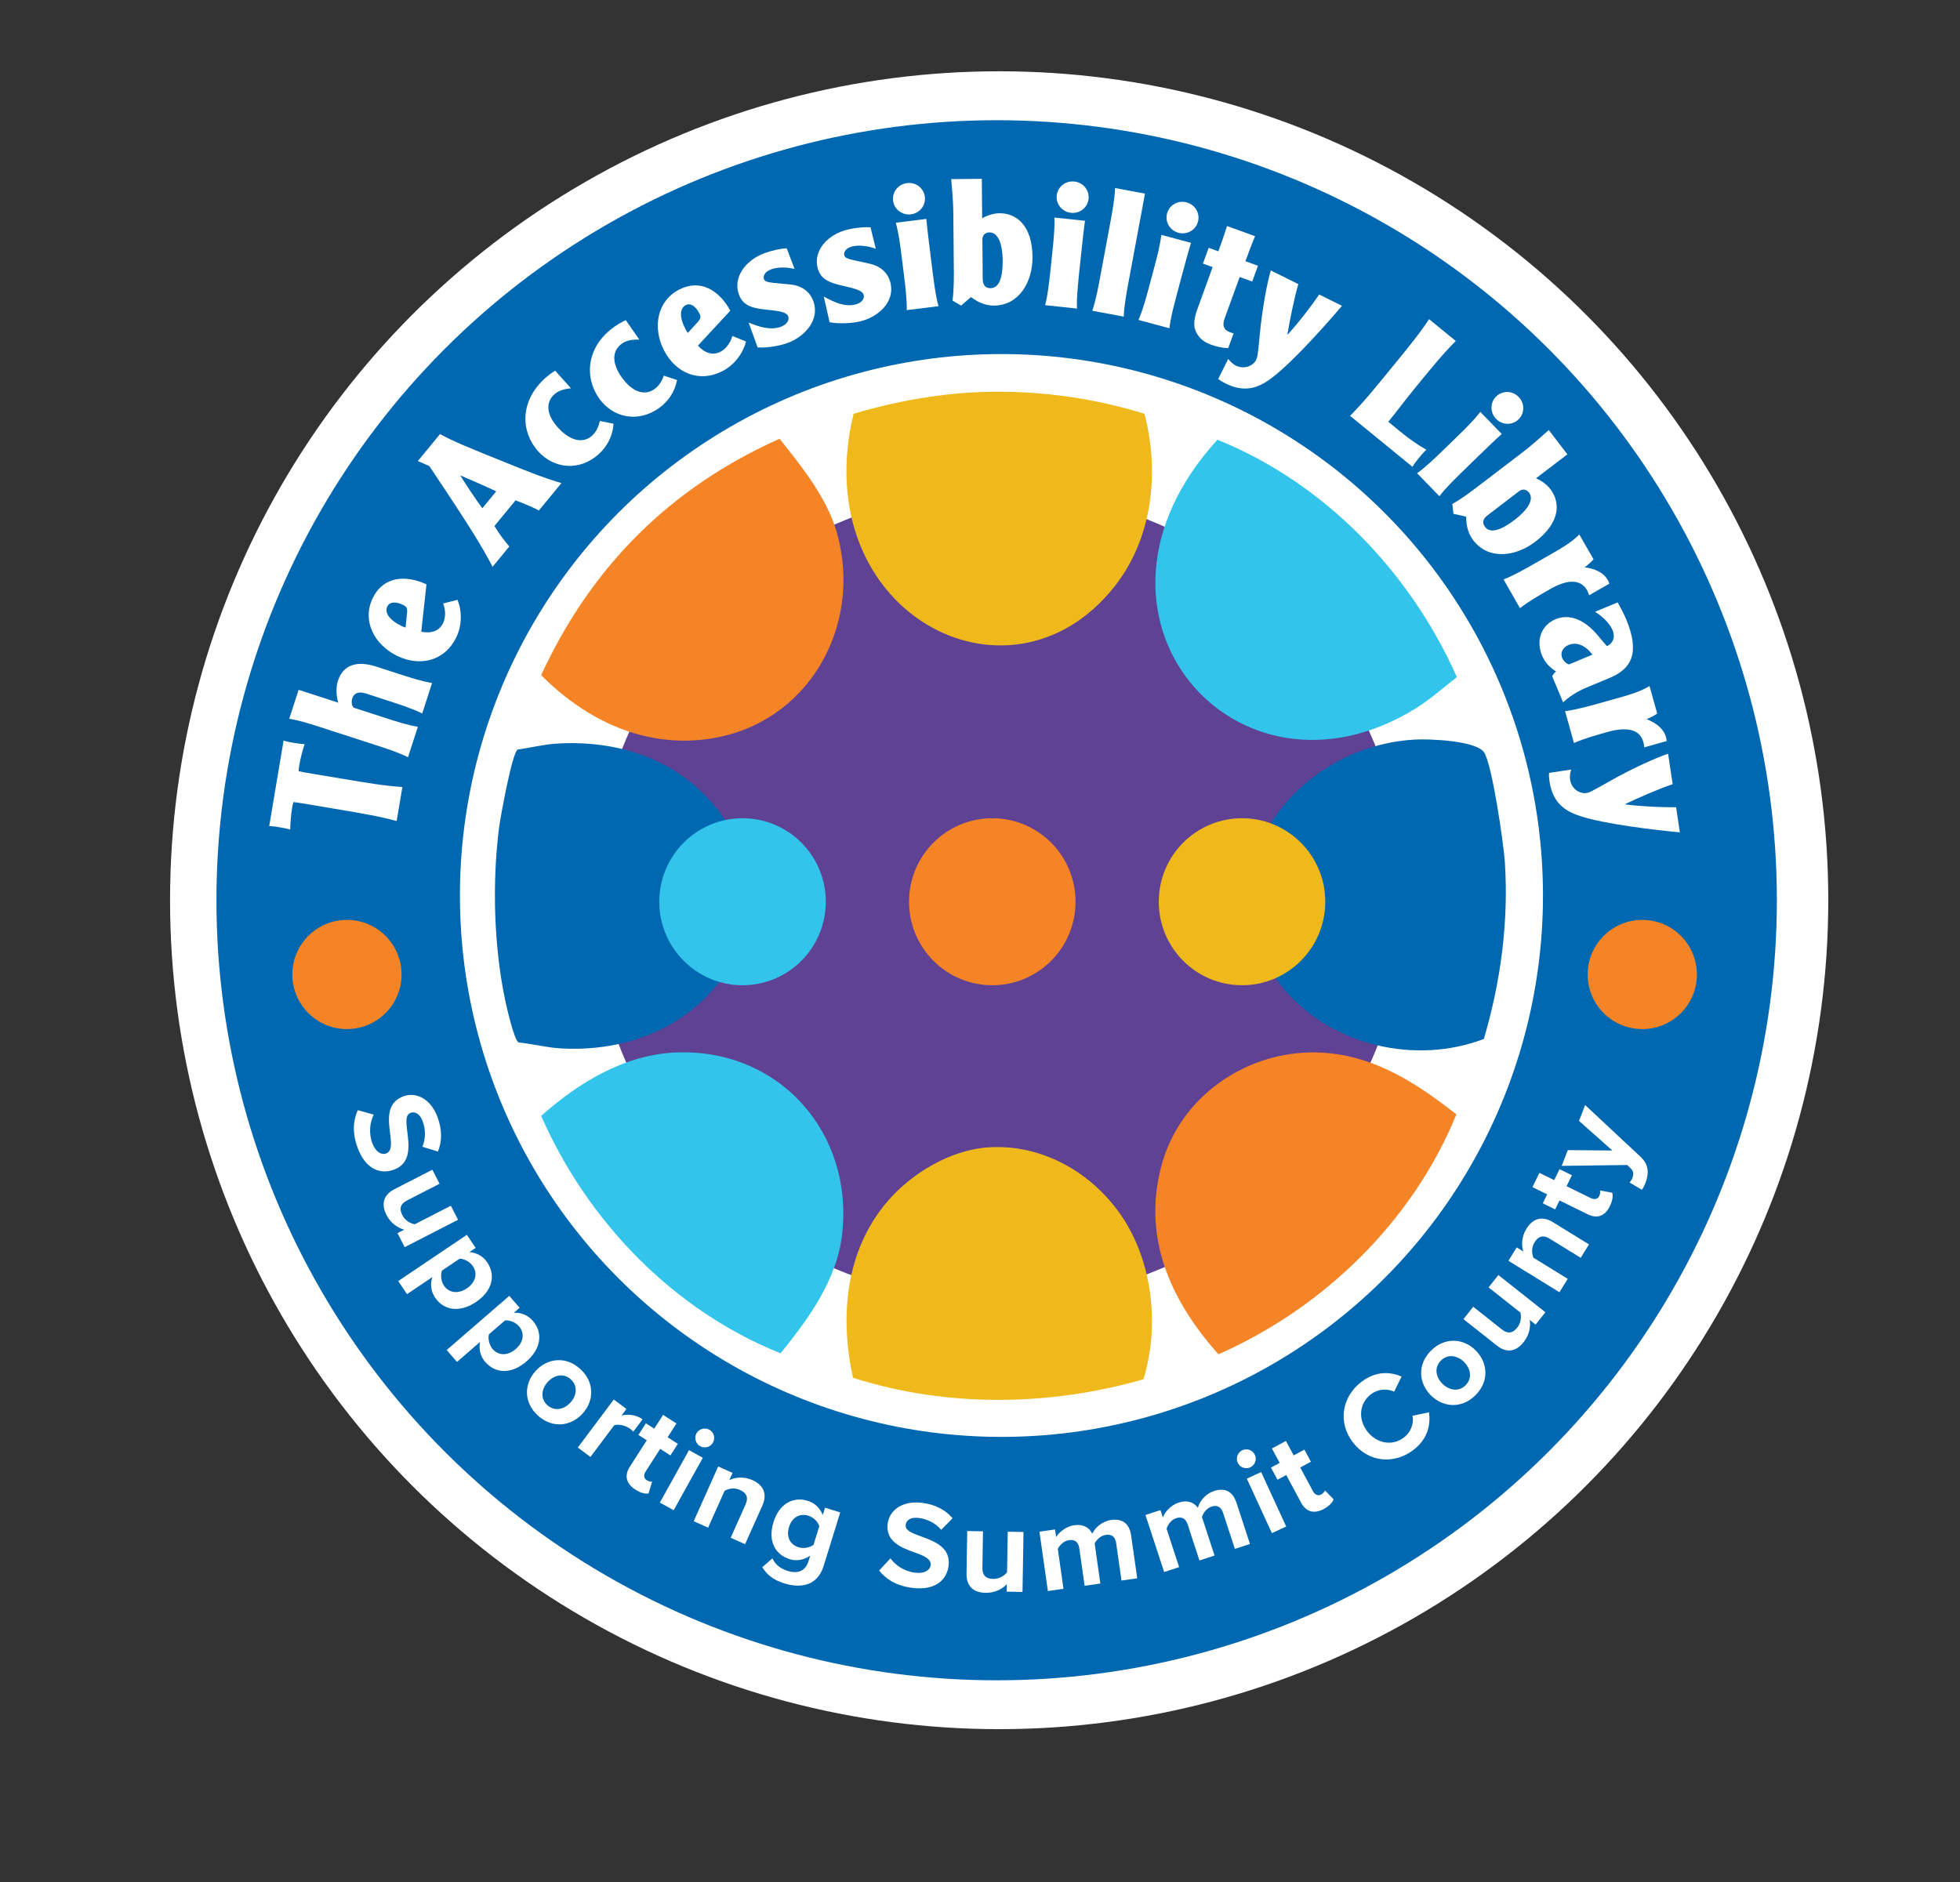
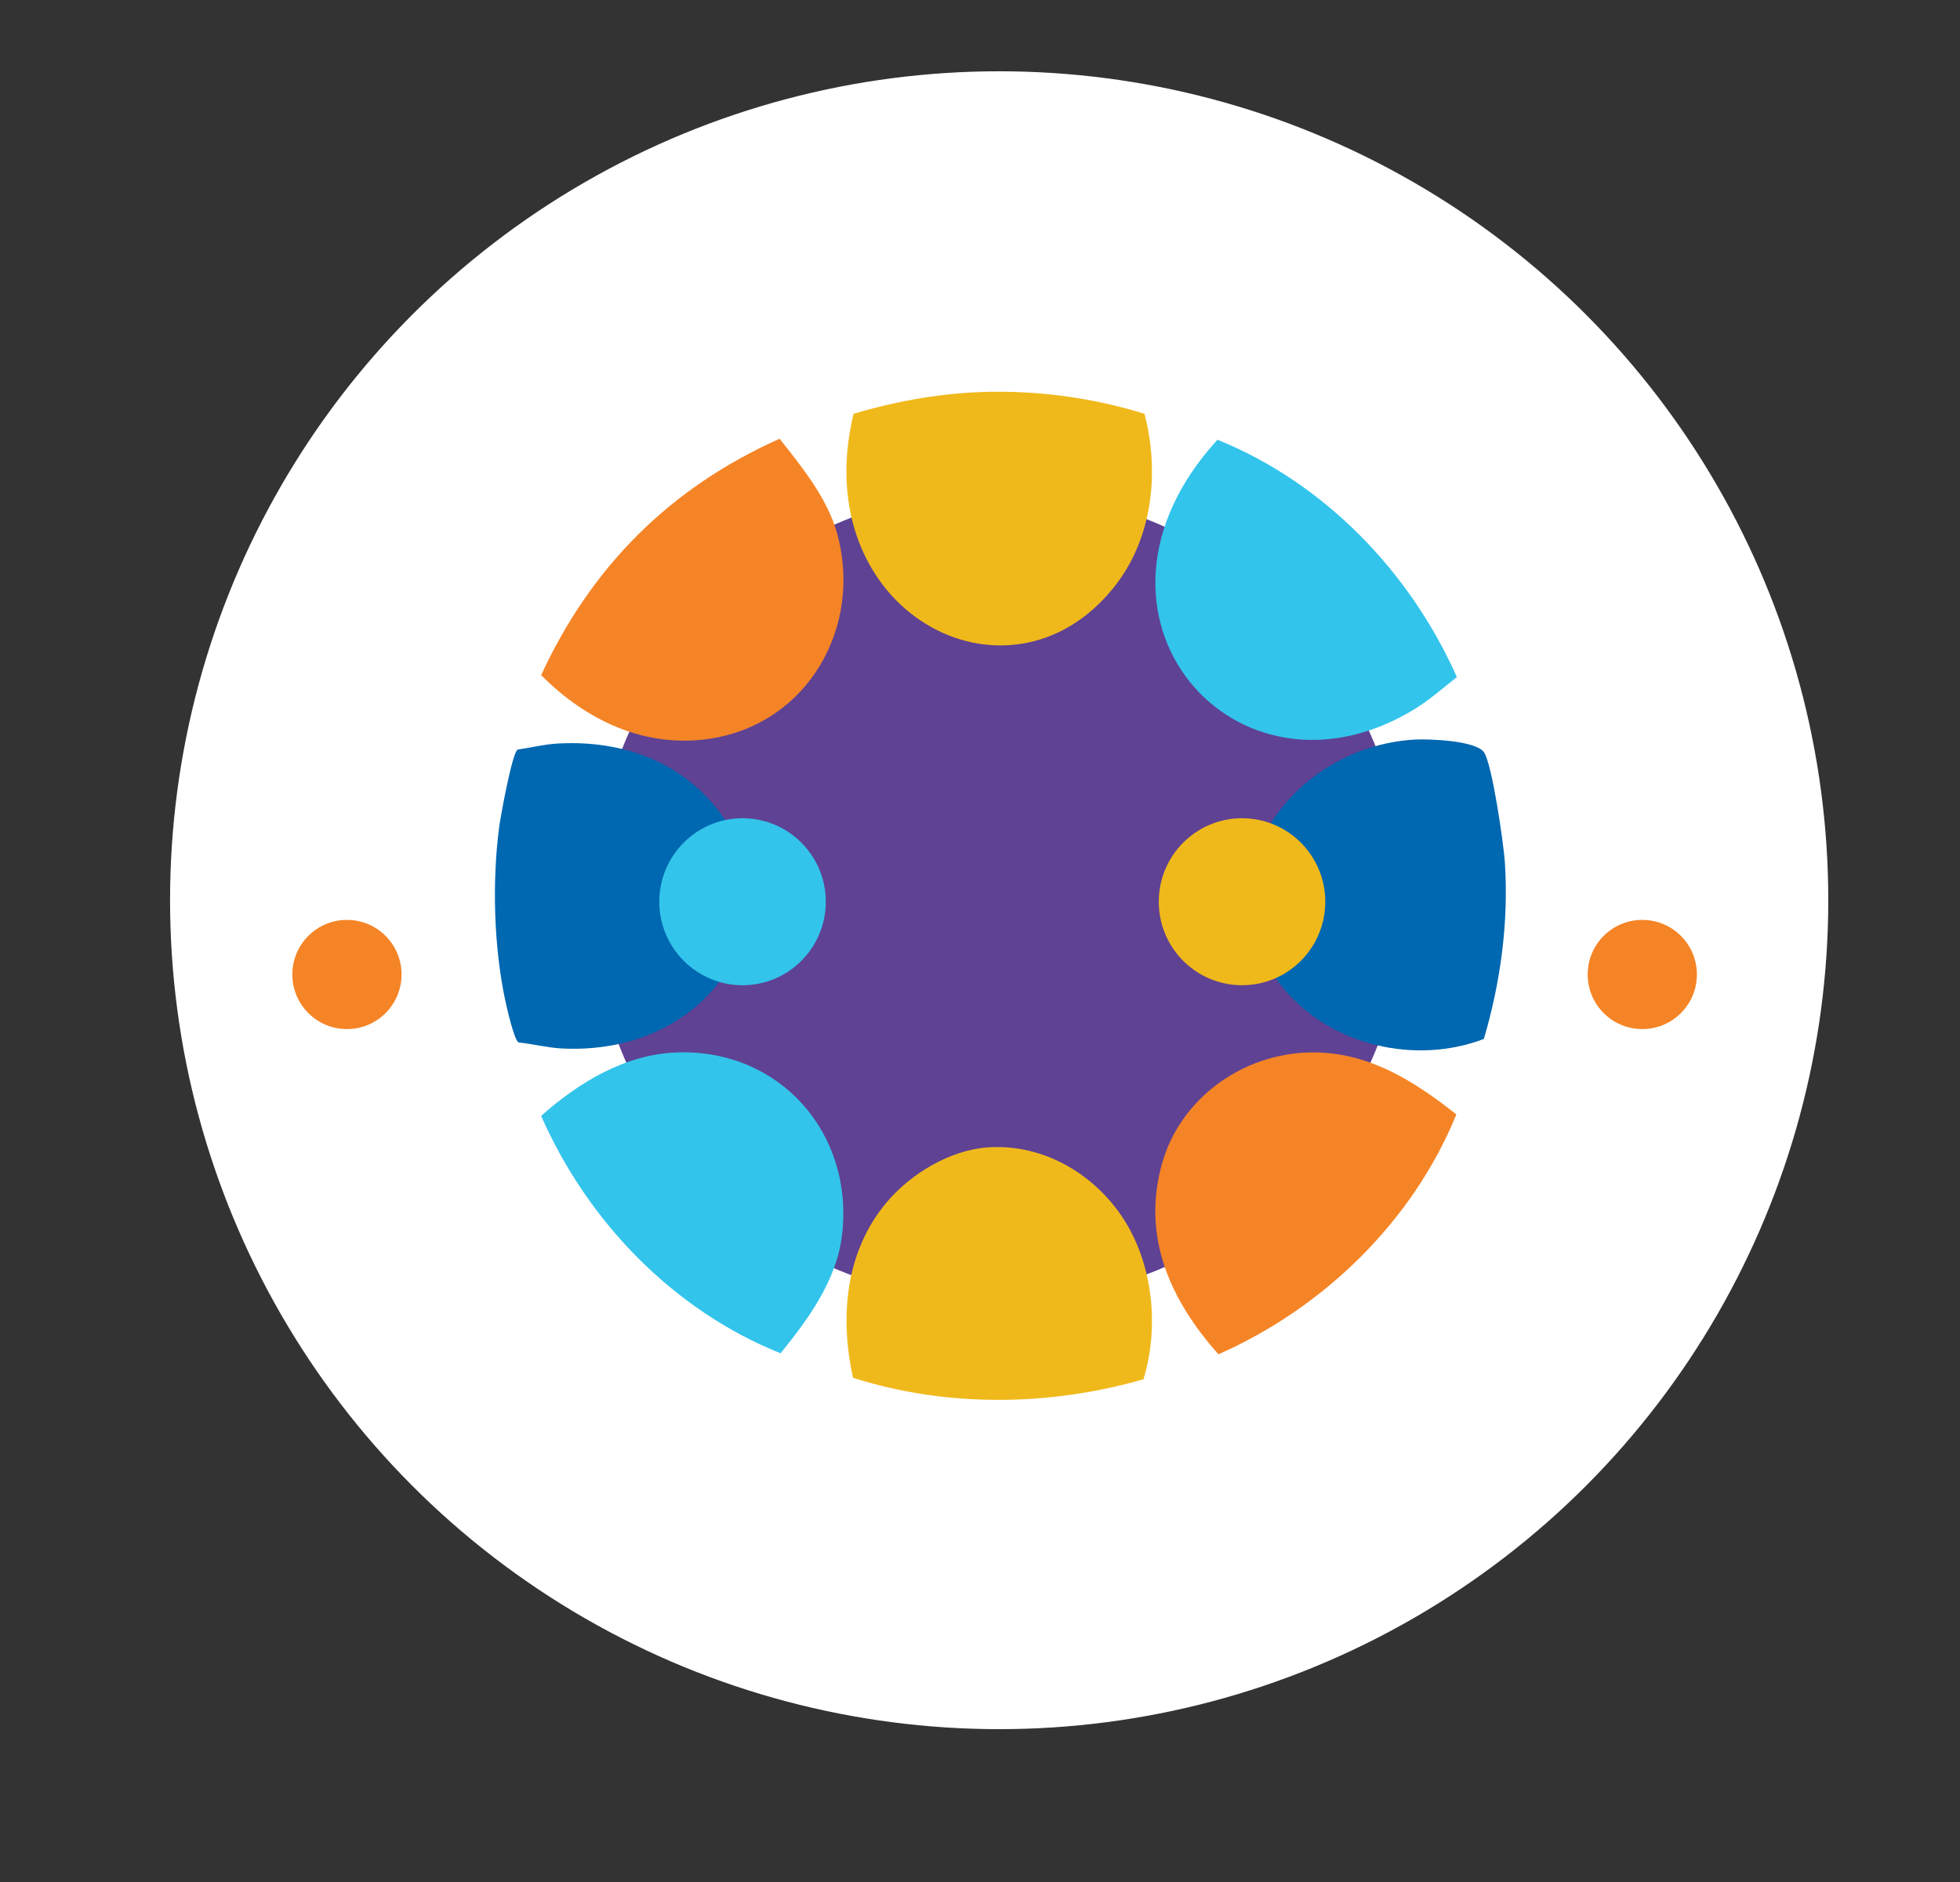
<svg xmlns="http://www.w3.org/2000/svg" id="Layer_1" viewBox="0 0 1347.35 1294.16">
  <rect x="0" y="0" width="1347.35" height="1294.16" fill="#333333" stroke="none" />
  <defs>
    <style>.cls-1{fill:#f58426;}.cls-1,.cls-2,.cls-3,.cls-4,.cls-5,.cls-6{stroke-width:0px;}.cls-2{fill:#5f4293;}.cls-3{fill:#33c4eb;}.cls-4{fill:#fff;}.cls-5{fill:#f0b91b;}.cls-6{fill:#0067b1;}</style>
  </defs>
  <circle class="cls-4" cx="686.85" cy="618.96" r="569.95" />
-   <circle class="cls-6" cx="685.12" cy="618.99" r="536.33" />
  <circle class="cls-4" cx="688.42" cy="615.7" r="372.26" />
  <path class="cls-2" d="m672.81,337.91c219.42-8.99,365.32,224.76,256.88,417.33-96.56,171.47-345.34,188.09-465.14,32.41-135.97-176.7-14.79-440.61,208.26-449.74Z" />
  <path class="cls-5" d="m681.59,269.37c35.56-.49,71.19,4.61,105.15,15.12,10.54,40.39,5.58,85.96-20.96,119.23-72.55,90.95-211.78,16.71-179.02-119.23,30.67-9.1,62.8-14.68,94.84-15.12Z" />
  <path class="cls-1" d="m535.89,301.67c15.32,19.25,32.8,40.86,39.52,64.94,17.83,63.98-19.79,130.8-86.93,141.22-44.89,6.97-85.63-12.5-116.48-43.64,34.52-74.77,88.68-128.86,163.9-162.53Z" />
  <path class="cls-6" d="m382.64,511.27c40.82-2.49,80.44,9.72,107.55,41.58,60.43,71.01,2.95,173.53-104.11,168.03-9.75-.5-19.81-3.14-29.55-4.12-3.1-1.42-8.32-24.66-9.28-29.21-7.82-37.03-8.99-81.42-4.12-118.89.88-6.74,8.92-51.2,12.71-53.26,8.81-1.26,17.93-3.58,26.8-4.12Z" />
  <path class="cls-3" d="m465.11,723.62c70.83-2.62,122,55.58,113.74,125.42-3.71,31.34-23.03,57.62-42.26,81.44-73.75-29.53-132.79-90.81-164.59-163.22,25.79-23,57.65-42.33,93.12-43.64Z" />
  <path class="cls-5" d="m678.84,788.91c35.47-2.54,68.85,15.4,89.68,43.64,23.8,32.25,29.02,78.2,17.52,115.8-64.59,18.57-135.34,19.52-199.64-1.03-9.29-41.99-5.28-87.14,23.37-120.95,16.51-19.48,43.34-35.61,69.07-37.45Z" />
  <path class="cls-1" d="m900.81,723.62c39.3-.65,70.67,19.21,100.33,42.61-29.82,73.18-90.99,132.95-163.56,164.93-33.08-37.14-52.83-80.68-38.83-130.92,12.6-45.22,55.63-75.86,102.05-76.63Z" />
  <path class="cls-6" d="m972.28,508.52c9.72-.58,41.91.59,47.76,8.59,5.69,7.79,13.64,63.5,14.43,75.59,2.69,41.04-2.82,82.27-14.43,121.64-46.7,17.87-104.61,4.82-137.44-34.36-61.3-73.15,3.18-166.32,89.68-171.46Z" />
  <path class="cls-3" d="m836.9,302.35c73.61,29.71,132.59,91.04,164.59,163.22-9.38,7.26-18.39,15.4-28.52,21.65-123.45,76.13-245.79-64.98-136.07-184.86Z" />
  <ellipse class="cls-3" cx="510.44" cy="620" rx="57.23" ry="57.41" />
-   <path class="cls-1" d="m739.35,620c0,31.71-25.62,57.41-57.23,57.41s-57.23-25.7-57.23-57.41,25.62-57.41,57.23-57.41,57.23,25.7,57.23,57.41Z" />
  <ellipse class="cls-5" cx="853.8" cy="620" rx="57.23" ry="57.41" />
  <path class="cls-4" d="m194.94,509.19c1.83.68,5.16,1.24,7.17,1.58,2.01.33,5.33.89,7.29.85-1.22,3.64-2.87,9.79-3.6,14.14-.35,2.05-.5,3.01-.51,4.5,3.87.9,13.97,2.47,28.79,4.96,20.15,3.38,30.11,5.06,42.53,5.91l-3.94,23.37c-12-3.25-21.96-4.93-42.11-8.32-14.82-2.48-24.87-4.3-28.83-4.71-.48,1.41-.64,2.37-.99,4.41-.72,4.35-1.19,10.7-1.22,14.54-1.83-.68-5.14-1.24-7.17-1.58-2.01-.33-5.33-.89-7.29-.85l9.88-58.8Z" />
  <path class="cls-4" d="m205.29,474.29l27.21,8.83c-1.31-4.53-1.75-10.2-.17-15.08,3.82-11.74,14.05-13.7,26.4-9.69l14.63,4.75c8.24,2.67,16.01,5.19,23.67,6.52l-6.79,20.93c-6.98-3.42-14.76-5.94-22.99-8.61l-15.77-5.12c-4.59-1.49-8.05-.56-9.29,3.28-.87,2.67-.32,6.05,1.39,6.62l20.01,6.49c8.24,2.67,16.01,5.2,23.67,6.51l-6.79,20.93c-6.97-3.42-14.74-5.95-22.98-8.61l-34.99-11.35c-8.24-2.66-16.01-5.19-23.67-6.52l6.45-19.88Z" />
  <path class="cls-4" d="m289.59,434.35c6.86,1.33,12.24-.37,14.94-5.86,1.73-3.51,2.05-8.52.11-13.56l9.82-2.53c2.53,5.74,3.88,16.34-.87,25.99-7.93,16.12-24.97,20.26-40.72,12.51-15.64-7.7-24.27-24.2-16.55-39.87,7.29-14.81,22.55-15.87,36.84-9.25l-3.57,32.56Zm-9.76-13.11c.27-3.27-.27-4.09-2.97-5.41-4.64-2.28-9-2.12-10.57,1.06-2.15,4.39,1.5,9.46,9.38,13.34.75.37,1.83.89,3.13,1.26l1.03-10.25Z" />
  <path class="cls-4" d="m302.46,298.48c10.66,5.6,15.4,7.6,54.96,23.49,17.68,7.09,24.03,8.83,28.54,10.17l-15.53,18.88c-2.82-1.69-9.53-4.52-16.03-7.01l-14.52,17.66c3.73,6.07,7.05,10.37,10.22,14.08l-11.49,13.97c-6.99-13.47-14.76-26.36-43.48-69.26l-7.89-3.47,15.21-18.51Zm38.65,39.35c-5.22-2.55-19.11-8.59-24.39-10.86l-.15.19c3.03,5.03,11.49,17.66,14.99,22.29l9.56-11.61Z" />
  <path class="cls-4" d="m392.52,267c-4.84.46-8.61,1.57-11.33,4.03-6.55,5.87-5.28,14.43,2.19,22.75,9.07,10.11,17.87,10.95,23.6,5.8,3.82-3.42,4.89-8.11,5.36-10.14l9.42,1.89c-.48,7.7-3.87,15.27-10.25,20.99-13.01,11.68-30.54,10.27-41.62-2.08-11.73-13.06-13.07-34.15,5.03-50.4,3.01-2.7,5.87-4.45,6.67-5.02l10.93,12.18Z" />
  <path class="cls-4" d="m439.48,233.52c-4.86-.15-8.74.49-11.75,2.58-7.23,5-7.05,13.65-.68,22.85,7.73,11.16,16.35,13.1,22.68,8.7,4.23-2.92,5.87-7.43,6.59-9.39l9.11,3.05c-1.44,7.58-5.76,14.67-12.8,19.54-14.36,9.96-31.57,6.38-41.01-7.26-10-14.42-8.69-35.51,11.3-49.37,3.32-2.3,6.38-3.69,7.25-4.14l9.31,13.44Z" />
  <path class="cls-4" d="m479.78,237.62c4.71,5.15,10.06,7,15.5,4.2,3.47-1.79,6.72-5.62,8.16-10.83l9.39,3.82c-1.39,6.12-6.61,15.44-16.18,20.36-15.97,8.22-32.13,1.39-40.16-14.21-7.98-15.51-5.08-33.9,10.45-41.89,14.66-7.54,27.57.69,35.1,14.53l-22.26,24.03Zm-.03-16.35c2.16-2.46,2.21-3.42.84-6.11-2.37-4.59-5.98-7.05-9.12-5.43-4.35,2.23-4.43,8.49-.41,16.29.39.75.93,1.82,1.76,2.89l6.93-7.63Z" />
-   <path class="cls-4" d="m514.66,221.8c7,2.85,14.85,5.51,22.1,2.9,4.14-1.49,5.96-4.7,5.11-7.08-1.06-2.94-5.24-3.73-15.23-4.73-10.91-1.06-16.16-3.39-18.77-10.62-4.05-11.2,4.29-23.41,17.98-28.33,3.91-1.4,10.43-3.12,14.96-3.21l5.37,14.17c-5.28-1.3-11.65-1.3-15.91.23-4.6,1.65-5.85,4.66-5.12,6.7.98,2.71,4.48,2.35,17.99,3.75,8.9.89,13.85,5.62,16.01,11.62,4.53,12.55-5.66,24.27-18.09,28.75-4.02,1.45-12.56,3.37-20.25,2.94l-6.16-17.07Z" />
  <path class="cls-4" d="m566.26,203.87c6.6,3.67,14.06,7.27,21.58,5.55,4.28-.97,6.49-3.94,5.93-6.4-.69-3.05-4.74-4.35-14.52-6.55-10.69-2.37-15.62-5.31-17.33-12.81-2.64-11.61,7.13-22.72,21.3-25.95,4.05-.92,10.73-1.83,15.23-1.37l3.59,14.71c-5.07-1.92-11.39-2.7-15.8-1.69-4.77,1.09-6.38,3.93-5.89,6.03.64,2.82,4.16,2.87,17.39,5.9,8.71,1.96,13.05,7.26,14.47,13.47,2.96,13.01-8.59,23.41-21.46,26.35-4.17.95-12.87,1.82-20.45.47l-4.03-17.7Z" />
  <path class="cls-4" d="m623.5,125.89c6.06-.76,11.51,3.41,12.26,9.38.74,5.96-3.51,11.34-9.58,12.1-6.06.75-11.51-3.42-12.25-9.38-.75-5.96,3.51-11.33,9.57-12.09Zm13.3,24.63c.53,6.23,1.65,15.3,3.26,28.17,2.02,16.23,3.03,24.34,5.07,31.83l-21.83,2.72c.13-7.77-.87-15.89-1.94-24.46l-1.44-11.45c-1.06-8.59-2.08-16.7-4.12-24.2l20.99-2.61Z" />
  <path class="cls-4" d="m674.92,122.95l.25,27.16c3.05-1.83,7.43-3.44,11.83-3.48,11.62-.12,22.57,8.2,22.77,30.07.15,16.95-9.1,33.25-26.47,33.43-4.64.04-10.03-1.47-15.82-5.87l-6.79,5.84-5.91-3.42c1.03-7.71.96-15.88.87-24.53l-.31-34.49c-.04-4.45-.09-9.37-1.46-24.51l21.02-.2Zm.64,68.99c.04,3.48,1.4,6.23,5.32,6.2,5.01-.05,8.51-5.13,8.38-19.43-.1-10.22-2.87-18.96-8.98-18.91-3.31.03-4.99,2.08-4.97,4.97l.25,27.17Z" />
  <path class="cls-4" d="m745.86,151.81c-.91,6.2-1.87,15.28-3.23,28.19-1.72,16.26-2.57,24.38-2.29,32.16l-21.88-2.33c1.9-7.54,2.76-15.66,3.67-24.26l1.21-11.48c.91-8.61,1.77-16.74,1.48-24.51l21.04,2.23Zm-7.36-27c6.08.64,10.44,5.93,9.81,11.91-.63,5.99-6,10.25-12.08,9.6-6.07-.64-10.43-5.95-9.8-11.92.63-5.98,5.99-10.24,12.07-9.59Z" />
  <path class="cls-4" d="m787.1,133.13l-11.22,60.26c-1.58,8.5-3.08,16.54-3.41,24.3l-21.62-4.03c2.49-7.36,3.98-15.4,5.57-23.9l6.73-36.16c1.58-8.51,3.07-16.55,3.4-24.31l20.55,3.84Z" />
  <path class="cls-4" d="m818.73,166.97c-1.85,5.97-4.22,14.79-7.58,27.33-4.23,15.8-6.35,23.69-7.28,31.4l-21.24-5.7c3.05-7.14,5.18-15.03,7.42-23.39l2.99-11.15c2.23-8.36,4.35-16.26,5.28-23.97l20.41,5.48Zm-3.03-27.82c5.89,1.58,9.37,7.48,7.81,13.29-1.56,5.81-7.52,9.18-13.42,7.6-5.91-1.58-9.38-7.49-7.82-13.3,1.56-5.8,7.52-9.18,13.42-7.59Z" />
  <path class="cls-4" d="m862.76,162.42c-1.5,3.42-4.03,10.04-6.62,17.17l8.61,3.13-3.94,10.85-8.61-3.14-10.35,28.48c-1.69,4.63-.91,7.86,3.69,9.53.69.25,1.38.49,2.46.77l-3.7,10.17c-4.25-.13-8.31-1.11-12.21-2.53-5.17-1.88-8.65-5.2-10.44-9.95-1.39-3.69-.57-8.77,1.51-14.54l10.43-28.7-6.66-2.42,3.94-10.86,6.66,2.43c2.59-7.11,4.89-13.82,5.94-17.41l19.29,7.02Z" />
  <path class="cls-4" d="m892.51,195.36c-2.76,9.1-6.2,26.46-7.49,34.54l.22.11c8.53-9.46,16.98-20.7,21.61-27.53l15.65,7.79c-10.95,12.96-34.04,38.81-48.05,49.43-7.21,5.41-17.02,11.41-32.01,3.96-1.53-.76-3.78-2.01-4.98-3.14l6.85-13.78c.72,1.03,2.59,3.3,5.33,4.66,5.7,2.82,11.82.1,13.8-3.89,1.03-2.04,1.23-3.55,2.53-17.14,1.69-18.24,5.23-36.62,7.62-44.42l18.93,9.42Z" />
  <path class="cls-4" d="m1000.75,234.45c-8.79,8.81-15.18,16.63-28.12,32.45-7.07,8.65-12.79,16.41-18.27,23.1l8.71,7.13c5.39,4.41,11.28,8.6,17.44,12.08-1.96,1.82-3.48,3.68-5.08,5.63-1.6,1.96-3.12,3.82-4.51,6.1l-42.87-35.04c8.79-8.82,15.18-16.63,28.11-32.46,12.94-15.82,19.34-23.63,26.23-33.99l18.36,15.01Z" />
  <path class="cls-4" d="m1032.33,298.38c-4.66,4.17-11.22,10.53-20.52,19.57-11.73,11.38-17.59,17.08-22.34,23.22l-15.32-15.79c6.28-4.56,12.14-10.25,18.35-16.28l8.28-8.04c6.21-6.02,12.07-11.72,16.82-17.86l14.74,15.18Zm11.64-25.45c4.25,4.39,4.21,11.24-.1,15.42-4.32,4.19-11.17,4.03-15.43-.36-4.25-4.38-4.21-11.24.11-15.42,4.3-4.19,11.17-4.03,15.42.36Z" />
  <path class="cls-4" d="m1077.45,312.39l-21.6,16.49c3.29,1.33,7.2,3.89,9.88,7.38,7.05,9.24,6.97,22.98-10.43,36.26-13.46,10.29-32.09,12.67-42.62-1.12-2.82-3.69-4.84-8.91-4.8-16.18l-8.74-1.93-.8-6.77c6.79-3.8,13.29-8.76,20.16-14.02l27.42-20.95c3.54-2.7,7.45-5.7,18.75-15.87l12.77,16.71Zm-54.85,41.89c-2.78,2.12-4.16,4.87-1.78,7.97,3.04,3.99,9.2,3.73,20.57-4.95,8.13-6.21,13.47-13.67,9.76-18.52-2.01-2.62-4.67-2.75-6.96-.99l-21.59,16.5Z" />
  <path class="cls-4" d="m1095.44,384.58c-1.51,1.72-4.54,4.42-6.14,5.48,7.02.92,12.9,3.46,15.94,8.77.67,1.17.93,1.87,1.03,2.52l-13.88,7.93c-.35-1.35-1.09-2.9-1.4-3.42-4.6-8.07-13.91-7.39-25.39-.83-7.5,4.3-14.6,8.35-20.74,13.12l-11.28-19.75c7.22-2.86,14.32-6.91,21.83-11.2l10.02-5.73c7.51-4.29,14.6-8.35,20.25-13.97l9.77,17.09Z" />
  <path class="cls-4" d="m1111.98,414.17c.88,1.49,4.09,7.3,5.83,11.47,9.74,23.35,3.71,34.2-11.15,40.41l-13.87,5.78c-5.32,2.22-11.31,4.73-18.3,11.07l-7.48-17.93c1.21-2.09,2.24-3.05,2.64-3.35-3.49-2.12-7.34-5.42-9.59-10.83-4.57-10.94-.1-21.15,9.22-25.04,10.21-4.25,20.52,1.12,28.43,10.4l6.9,8.12c3.84-1.74,6.09-5.72,3.88-11.02-1.51-3.61-5.52-8.56-12.03-12.6l15.53-6.47Zm-17.31,35.95c-4.74-6.38-10.9-8.97-16.44-6.65-3.89,1.62-5.85,5.35-4.34,8.95.98,2.37,3.41,4.14,4.69,4.4l16.09-6.7Z" />
  <path class="cls-4" d="m1139.21,490.65c-1.88,1.29-5.47,3.18-7.29,3.82,6.59,2.6,11.68,6.51,13.33,12.4.36,1.3.45,2.04.37,2.68l-15.39,4.32c0-1.39-.36-3.07-.52-3.66-2.5-8.95-11.69-10.57-24.42-7-8.33,2.33-16.19,4.53-23.31,7.66l-6.12-21.9c7.71-1.01,15.57-3.22,23.91-5.55l11.11-3.1c8.32-2.33,16.2-4.53,23.05-8.61l5.29,18.96Z" />
  <path class="cls-4" d="m1149.82,539.18c-9.04,2.96-25.24,10.09-32.61,13.67l.04.24c12.63,1.56,26.68,2.05,34.93,1.92l2.6,17.29c-16.89-1.55-51.3-5.64-68.04-11.04-8.56-2.79-19.1-7.39-21.58-23.96-.26-1.69-.51-4.25-.27-5.89l15.21-2.3c-.44,1.19-1.22,4.02-.76,7.05.93,6.29,6.68,9.75,11.08,9.09,2.26-.34,3.62-1.04,15.5-7.77,15.9-9.08,32.99-16.71,40.76-19.24l3.14,20.92Z" />
  <path class="cls-4" d="m256.93,766.37c-2.54,5.21-3.68,12.28-.97,19.65,2.3,6.25,6.38,8.21,9.43,7.09,4.01-1.48,3.67-6.63,2.84-13.33-1.21-9.47-2.93-21.58,9.02-25.98,8.9-3.27,18.94,1.78,23.57,14.37,3.12,8.5,3.15,16.5.21,23.58l-10.67-3.27c2.42-5.8,2.14-12.25.22-17.46-1.89-5.13-5.13-7.03-8.34-5.85-3.61,1.32-3.08,6.23-2.26,12.93,1.24,9.56,2.71,21.75-9.15,26.11-9.78,3.59-19.72-.67-25.02-15.1-3.77-10.26-3.03-18.91.16-25.81l10.95,3.07Z" />
  <path class="cls-4" d="m273.24,847.85l4.64-2.38c-4.1-1.06-9.09-4.07-12.17-10.06-4.13-8.06-1.67-14.11,5.46-17.78l26.05-13.37,4.95,9.65-22.26,11.42c-5.09,2.62-5.39,6.13-3.29,10.24,1.91,3.72,5.48,5.63,8.47,6.21l24.84-12.75,4.95,9.65-36.69,18.82-4.95-9.65Z" />
  <path class="cls-4" d="m279.79,889.81l-6.05-8.99,47.19-31.81,6.05,8.99-4.32,2.91c5.09.38,9.46,2.89,12.28,7.06,5.91,8.77,3.7,19.53-7.69,27.21-11.4,7.68-22.27,5.75-28.18-3.02-2.72-4.03-3.55-8.93-1.87-14.07l-17.41,11.73Zm45.25-19.29c-1.96-2.9-5.89-5.08-9.09-5.09l-12.1,8.16c-1.12,2.91-.65,7.43,1.31,10.33,3.48,5.16,9.85,5.91,15.8,1.9,5.87-3.96,7.57-10.14,4.09-15.31Z" />
  <path class="cls-4" d="m314.15,936.42l-7.09-8.2,43.04-37.23,7.09,8.2-3.94,3.41c5.1-.24,9.74,1.73,13.03,5.54,6.92,8,6.01,18.95-4.38,27.93-10.39,8.99-21.41,8.37-28.34.37-3.18-3.68-4.59-8.44-3.55-13.75l-15.87,13.73Zm42.61-24.56c-2.29-2.64-6.46-4.34-9.63-3.96l-11.04,9.54c-.76,3.03.25,7.46,2.54,10.11,4.07,4.71,10.49,4.69,15.91,0,5.36-4.63,6.3-10.97,2.23-15.69Z" />
  <path class="cls-4" d="m368.26,942.55c7.88-8.64,20.61-10.43,30.62-1.28,10.09,9.2,9.47,22.04,1.58,30.68-7.94,8.7-20.66,10.49-30.75,1.28-10.02-9.15-9.4-21.98-1.46-30.68Zm23.89,21.8c4.31-4.73,5.21-11.42.24-15.96-4.98-4.55-11.49-2.98-15.81,1.74-4.37,4.79-5.34,11.42-.35,15.96,4.98,4.55,11.55,3.04,15.92-1.75Z" />
  <path class="cls-4" d="m397.2,995.26l24.74-33.01,8.68,6.5-3.38,4.51c4.53-1.19,10.37-.45,14.47,2.62l-6.35,8.48c-.51-.6-1.28-1.28-2.24-2-2.87-2.15-7.88-3.44-10.9-2.4l-16.34,21.8-8.68-6.5Z" />
  <path class="cls-4" d="m432.99,1008.4l11.62-18.11-5.75-3.69,5.12-7.98,5.75,3.69,6.09-9.48,9.2,5.9-6.09,9.48,7.04,4.52-5.11,7.97-7.04-4.52-10.05,15.66c-1.39,2.15-1.3,4.55.72,5.84,1.37.88,2.98,1.21,3.8,1.03l-2.48,8.14c-2.15.35-5.24-.21-9.05-2.66-6.39-4.1-7.72-9.62-3.76-15.8Z" />
  <path class="cls-4" d="m453.61,1033.11l20.04-36.06,9.48,5.27-20.04,36.06-9.49-5.27Zm25.17-47.58c1.74-3.14,5.77-4.22,8.83-2.52,3.14,1.74,4.26,5.69,2.52,8.83-1.74,3.14-5.7,4.27-8.83,2.52-3.06-1.7-4.26-5.69-2.52-8.83Z" />
  <path class="cls-4" d="m502.28,1057.31l10.18-22.76c2.33-5.23.4-8.24-3.8-10.12-3.9-1.74-7.91-.92-10.56.6l-11.33,25.34-9.9-4.43,16.84-37.66,9.9,4.43-2.2,4.91c3.71-1.8,9.63-2.71,15.8.05,8.26,3.69,10.15,10.15,6.87,17.48l-11.89,26.59-9.9-4.43Z" />
  <path class="cls-4" d="m530.98,1071.49c2.1,4.5,5.83,7.17,10.8,8.71,4.98,1.54,11.53,1.15,13.93-6.59l1.24-4c-4.31,2.95-9.26,3.93-14.07,2.44-9.87-3.06-15.23-12.31-11.17-25.45,4-12.89,13.64-17.77,23.59-14.69,4.73,1.46,8.34,4.82,10.29,9.8l1.56-5.06,10.44,3.23-11.36,36.71c-4.64,15.01-17.37,15.09-27.07,12.09-6.77-2.1-11.6-5.29-15.15-11.13l6.97-6.07Zm32.23-22.11c-.9-3.14-4.08-6.18-7.5-7.23-5.87-1.82-11.22.99-13.31,7.77-2.1,6.77.72,12.11,6.59,13.93,3.42,1.06,7.78.26,10.27-1.74l3.94-12.72Z" />
  <path class="cls-4" d="m612.11,1071.49c3.47,4.64,9.24,8.88,17.03,9.84,6.61.81,10.22-1.92,10.61-5.15.52-4.24-4.22-6.29-10.56-8.61-8.99-3.25-20.54-7.25-18.98-19.89,1.15-9.41,10.23-16.04,23.54-14.4,8.99,1.11,16.11,4.74,21.07,10.6l-7.78,7.99c-4.05-4.8-9.92-7.5-15.43-8.18-5.43-.67-8.6,1.35-9.02,4.75-.47,3.82,4.13,5.59,10.47,7.91,9.06,3.26,20.59,7.52,19.05,20.07-1.27,10.35-9.61,17.24-24.87,15.36-10.85-1.33-18.2-5.94-22.89-11.94l7.74-8.34Z" />
  <path class="cls-4" d="m692.06,1094.38l.08-5.21c-2.87,3.11-7.88,6.11-14.62,6-9.05-.15-13.24-5.18-13.11-13.2l.48-29.28,10.85.18-.41,25.01c-.1,5.72,2.86,7.65,7.47,7.72,4.19.07,7.56-2.18,9.47-4.54l.46-27.92,10.85.18-.68,41.24-10.84-.18Z" />
-   <path class="cls-4" d="m770.94,1086.72l-3.67-25.77c-.54-3.8-2.62-6.26-7.01-5.64-3.8.54-6.57,3.52-7.77,5.93l3.92,27.54-10.81,1.54-3.67-25.76c-.54-3.8-2.61-6.27-7-5.64-3.72.53-6.48,3.51-7.77,6.02l3.91,27.46-10.73,1.53-5.81-40.8,10.73-1.53.76,5.32c1.34-2.69,6.2-7.35,12.45-8.24,6-.85,10.2,1.4,12.38,5.82,1.83-4.05,6.72-8.54,12.96-9.43,7.52-1.07,12.56,2.26,13.75,10.63l4.2,29.48-10.81,1.54Z" />
  <path class="cls-4" d="m848.88,1064.97l-8.09-24.76c-1.2-3.66-3.67-5.72-7.9-4.34-3.65,1.2-5.86,4.62-6.63,7.2l8.66,26.46-10.39,3.4-8.1-24.76c-1.2-3.66-3.67-5.72-7.89-4.34-3.57,1.17-5.78,4.59-6.61,7.28l8.63,26.38-10.31,3.37-12.83-39.21,10.31-3.37,1.67,5.12c.85-2.89,4.82-8.32,10.83-10.29,5.76-1.89,10.29-.4,13.21,3.59,1.1-4.32,5.13-9.59,11.14-11.55,7.22-2.36,12.77.04,15.4,8.08l9.27,28.33-10.39,3.4Z" />
  <path class="cls-4" d="m850.83,1005.73c-1.49-3.26,0-7.14,3.19-8.61,3.26-1.5,7.11-.08,8.61,3.18,1.49,3.26.07,7.11-3.19,8.61-3.18,1.46-7.11.08-8.61-3.18Zm23.49,48.4l-17.23-37.47,9.85-4.53,17.23,37.46-9.85,4.53Z" />
  <path class="cls-4" d="m894.38,1033.12l-10.2-18.94-6.01,3.24-4.5-8.34,6.01-3.24-5.34-9.92,9.62-5.18,5.34,9.92,7.37-3.96,4.49,8.34-7.36,3.97,8.83,16.39c1.21,2.25,3.35,3.34,5.45,2.2,1.43-.77,2.5-2.02,2.75-2.83l5.91,6.12c-.74,2.05-2.73,4.48-6.72,6.62-6.68,3.6-12.15,2.09-15.64-4.37Z" />
  <path class="cls-4" d="m930,991.71c-10.64-13.89-7.41-31.42,5.8-41.54,10.3-7.9,20.21-6.89,27.7-3.7l-5.15,10.4c-4.69-2.21-10.99-2-16.01,1.84-7.86,6.02-8.99,16.89-2.45,25.42,6.54,8.54,17.33,10.27,25.19,4.25,5.02-3.84,6.9-9.8,5.94-14.98l11.33-2.33c1.05,8.11-.43,17.96-10.73,25.85-13.21,10.12-30.98,8.68-41.62-5.2Z" />
  <path class="cls-4" d="m983.52,959.31c-8.25-8.29-9.42-21.1.2-30.68,9.68-9.63,22.49-8.4,30.73-.1,8.31,8.35,9.49,21.16-.2,30.79-9.62,9.58-22.42,8.34-30.73-.01Zm22.94-22.83c-4.52-4.54-11.15-5.77-15.94-1.01-4.78,4.76-3.53,11.34.99,15.88,4.58,4.6,11.16,5.89,15.94,1.13,4.78-4.76,3.59-11.4-.99-16Z" />
  <path class="cls-4" d="m1055.62,910.75l-4.08-3.23c.72,4.17.06,9.96-4.13,15.25-5.62,7.1-12.15,7.37-18.45,2.39l-22.96-18.18,6.73-8.5,19.61,15.53c4.49,3.55,7.82,2.38,10.68-1.24,2.6-3.28,2.85-7.32,2.15-10.28l-21.89-17.33,6.73-8.5,32.33,25.6-6.73,8.5Z" />
  <path class="cls-4" d="m1086.62,864.83l-21.22-13.08c-4.87-3-8.11-1.49-10.52,2.44-2.24,3.63-1.95,7.72-.79,10.54l23.61,14.56-5.69,9.22-35.09-21.63,5.69-9.23,4.57,2.82c-1.3-3.91-1.42-9.9,2.12-15.64,4.75-7.7,11.39-8.72,18.22-4.51l24.78,15.28-5.69,9.22Z" />
  <path class="cls-4" d="m1091.37,834.88l-19.32-9.49-3.01,6.13-8.5-4.18,3.01-6.13-10.12-4.98,4.82-9.81,10.12,4.98,3.69-7.52,8.51,4.18-3.69,7.52,16.71,8.21c2.3,1.14,4.67.77,5.72-1.37.72-1.46.86-3.1.58-3.9l8.38,1.55c.58,2.1.38,5.23-1.62,9.29-3.35,6.82-8.68,8.77-15.28,5.53Z" />
  <path class="cls-4" d="m1120.18,813.06c.74-.72,1.5-1.98,1.87-2.94,1.01-2.63.97-4.66-.73-6.41l-2.72-2.69-45.04.59,4.17-10.83,30.63.26-22.9-20.34,4.2-10.92,37.81,35.32c6.15,5.66,6.1,11.49,3.71,18.16-.46,1.19-1.68,3.66-2.49,4.8l-8.5-5.01Z" />
  <circle class="cls-1" cx="238.5" cy="670.02" r="37.54" />
  <circle class="cls-1" cx="1128.95" cy="670.02" r="37.54" />
</svg>